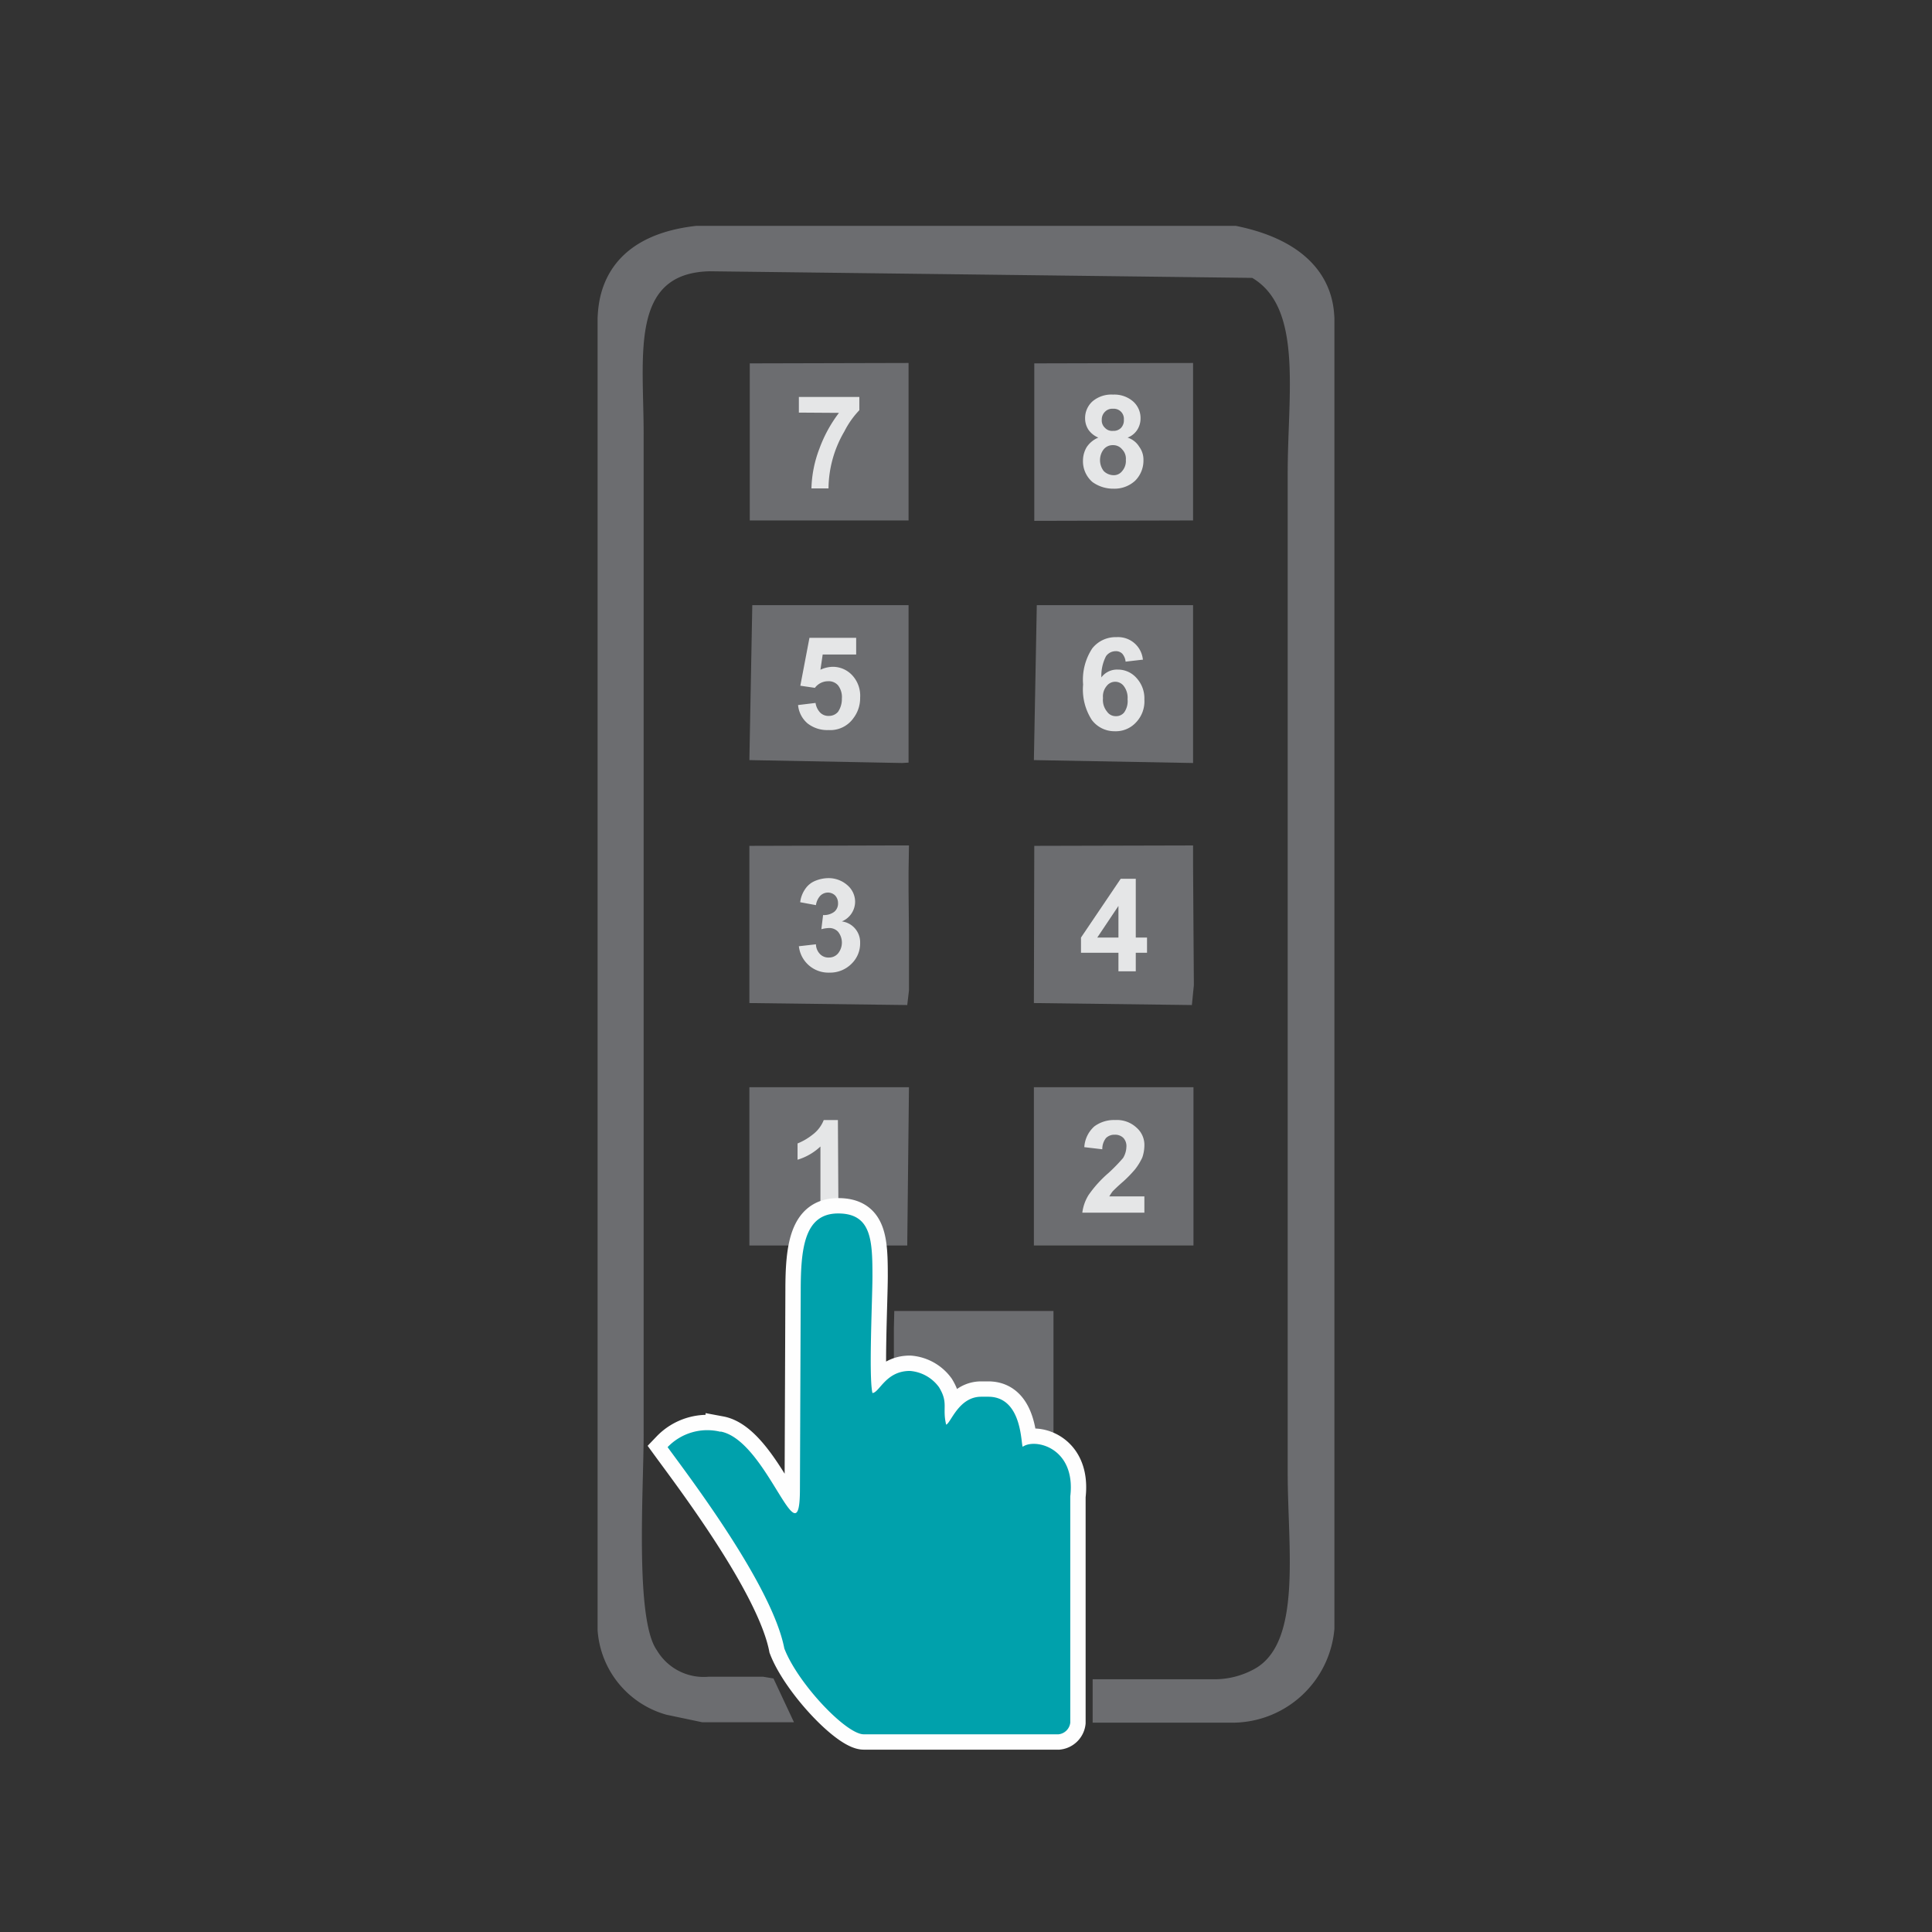
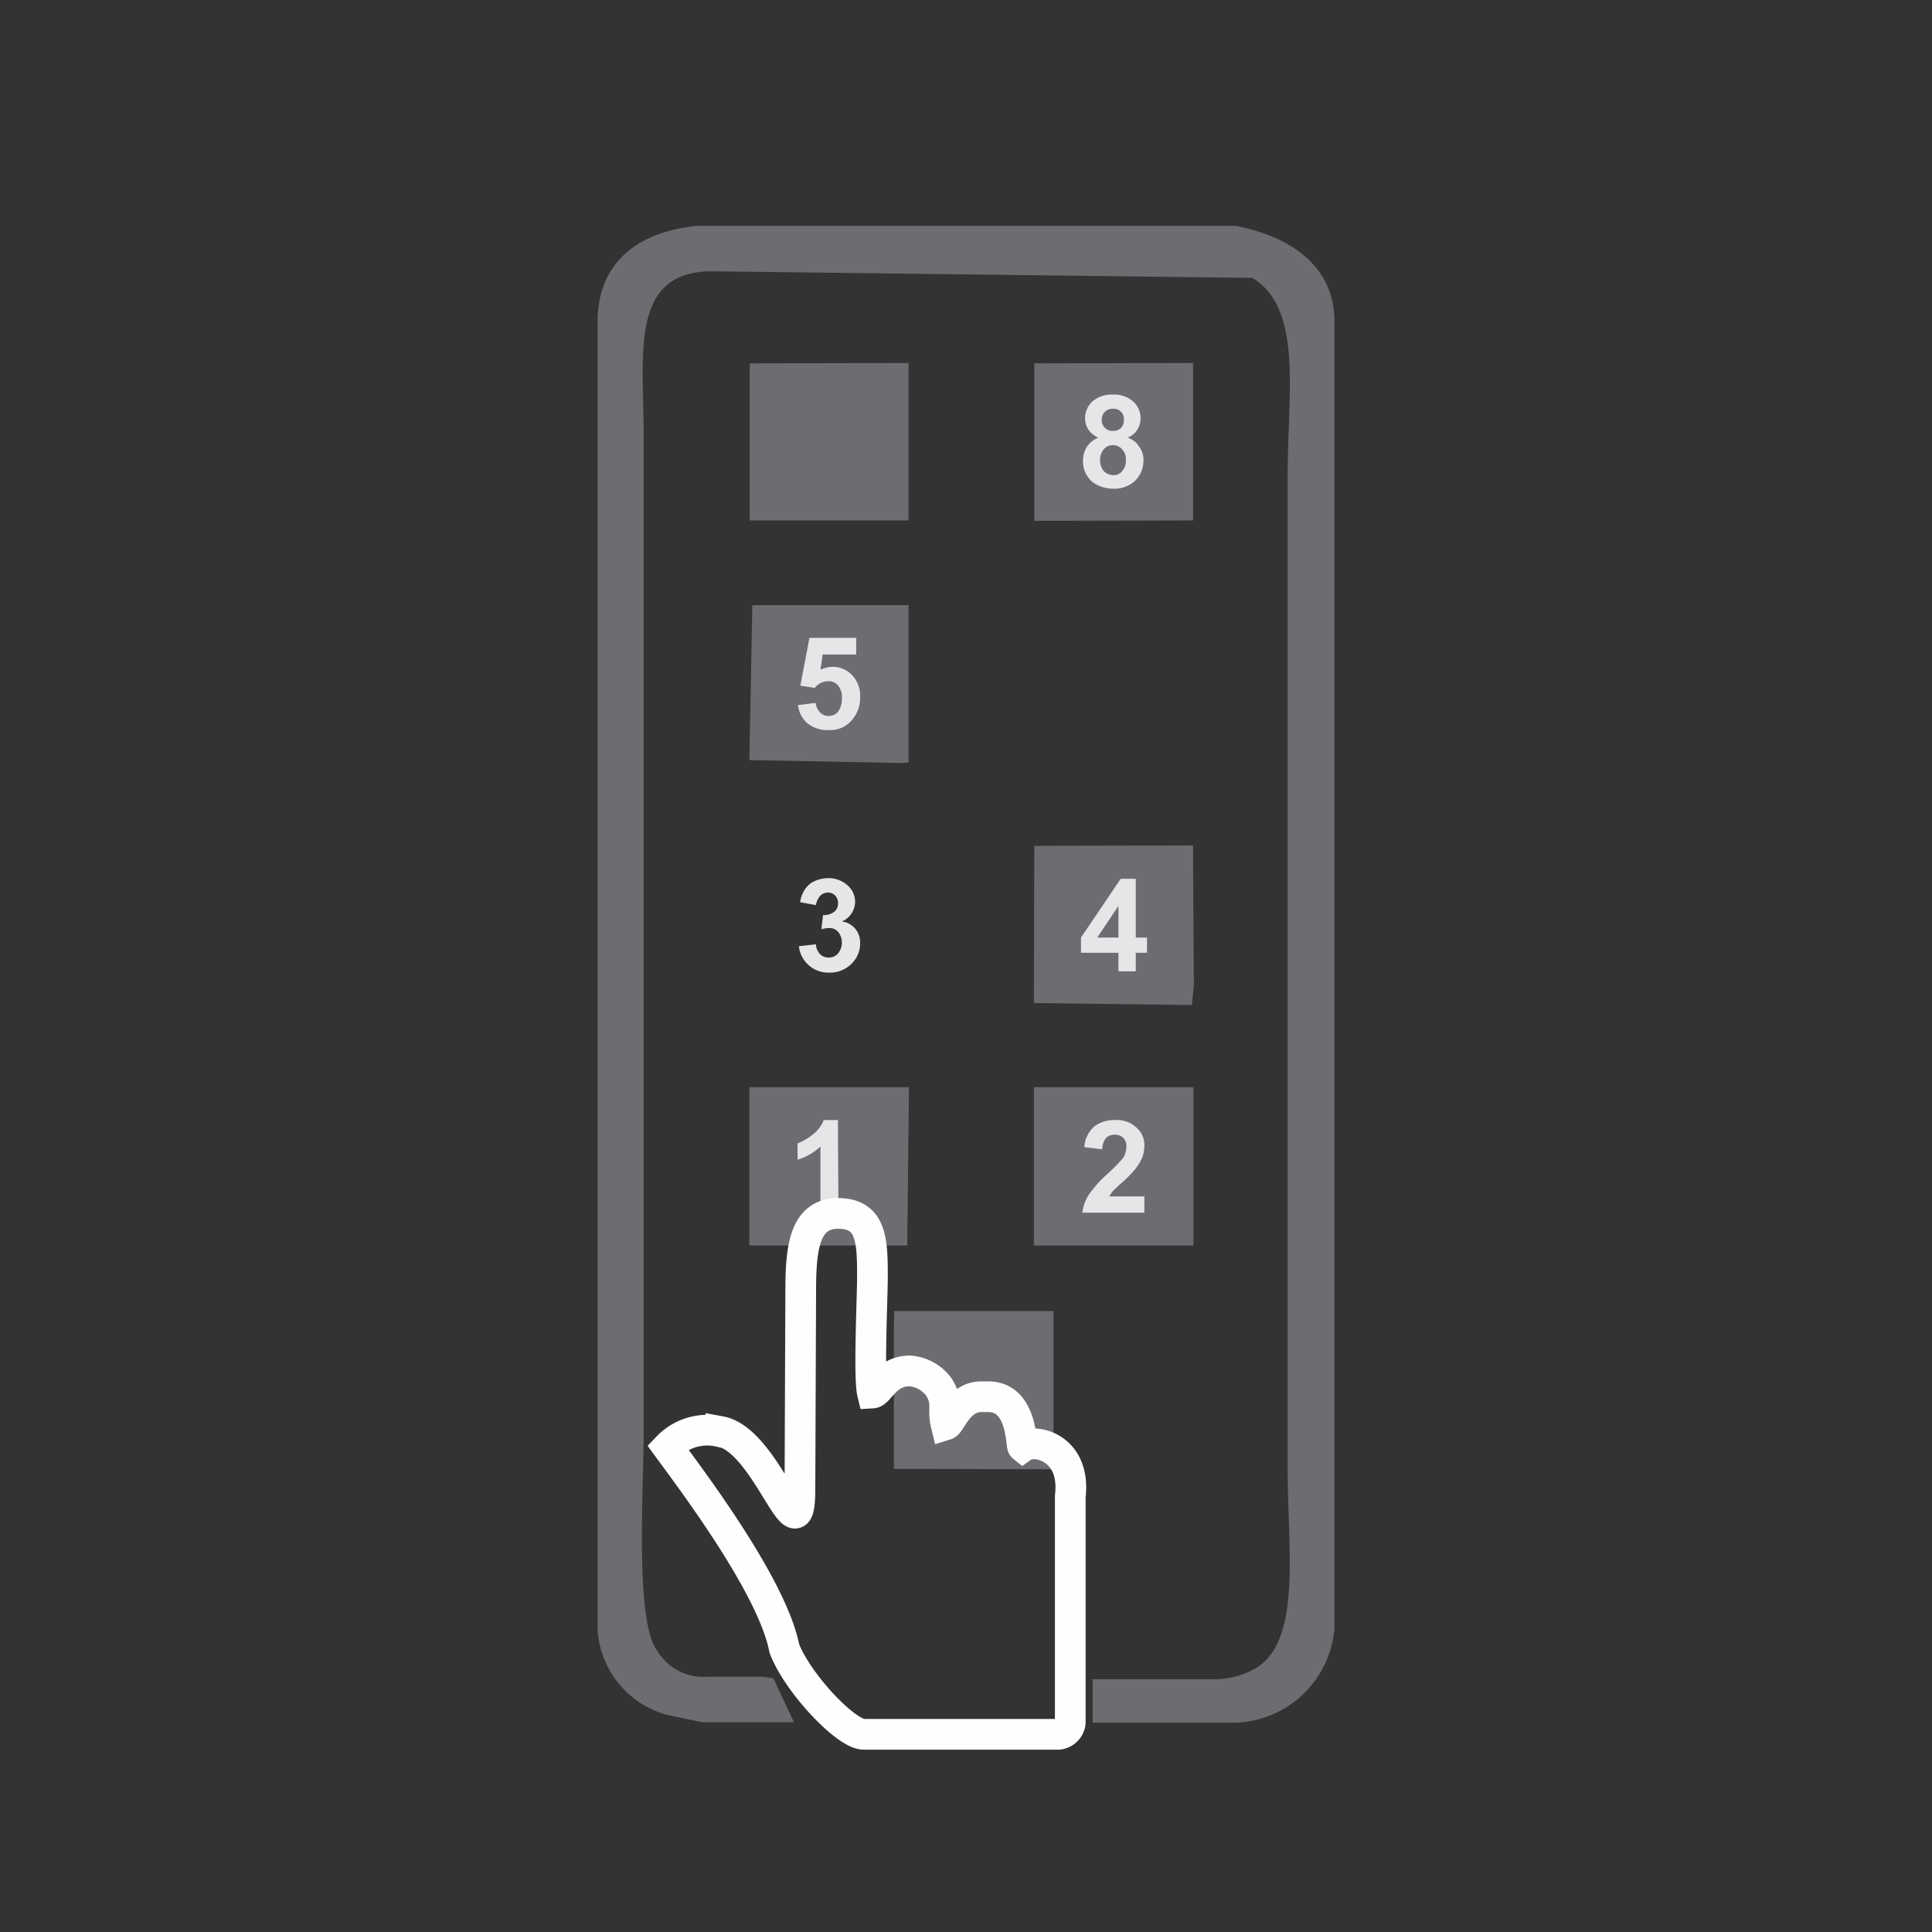
<svg xmlns="http://www.w3.org/2000/svg" id="Elevator_Access_Control" data-name="Elevator Access Control" viewBox="0 0 146 146">
  <rect x="0" y="0" width="146" height="146" fill="#333333" stroke="none" />
  <defs>
    <style>.cls-1{fill:#6c6d70;}.cls-1,.cls-4{fill-rule:evenodd;}.cls-2{fill:#e5e6e7;}.cls-3{fill:none;stroke:#fefefe;stroke-miterlimit:10;stroke-width:2.32px;}.cls-4{fill:#00a1ac;}</style>
  </defs>
  <path class="cls-1" d="M45.16,24v99.19a7.14,7.14,0,0,0,5.2,6.39l2.71.57H60l-1.55-3.31-.78-.13H53.54a4.11,4.11,0,0,1-3.9-2c-1.67-2.33-1-12.12-1-16.34V32.81c0-6-1.07-12.18,5-12.31L94.63,21c3.84,2.27,2.68,8.76,2.68,14.77v75.54c0,5.64,1.1,12.79-2.49,14.8a6.24,6.24,0,0,1-2.9.79l-9.35,0v3.28H92.93a7.75,7.75,0,0,0,7.91-7.09V24c-.07-.91-.13-5.45-7.44-6.93H52.6c-7.31.82-7.37,5.92-7.44,6.93Z" />
-   <polygon class="cls-1" points="78.13 57.44 90.16 57.66 90.16 45.73 88.9 45.73 78.35 45.73 78.13 57.44" />
  <polygon class="cls-1" points="56.63 57.44 68.18 57.66 68.66 57.63 68.66 52.15 68.66 45.73 56.85 45.73 56.63 57.44" />
  <polygon class="cls-1" points="78.16 29.1 78.16 39.36 90.16 39.33 90.16 27.43 78.16 27.46 78.16 29.1" />
  <polygon class="cls-1" points="56.66 29.1 56.66 39.33 68.66 39.33 68.66 27.43 56.66 27.46 56.66 29.1" />
  <polygon class="cls-1" points="56.63 86.19 56.63 94.12 68.56 94.12 68.69 82.16 56.63 82.16 56.63 86.19" />
-   <polygon class="cls-1" points="56.63 75.8 68.56 75.95 68.69 74.85 68.69 70.54 68.66 67.42 68.66 65.85 68.69 63.89 67.39 63.89 56.63 63.92 56.63 75.8" />
  <polygon class="cls-1" points="78.13 75.8 90.07 75.95 90.22 74.44 90.19 70.16 90.16 65.47 90.16 63.89 78.16 63.92 78.13 75.8" />
  <polygon class="cls-1" points="78.13 83.45 78.13 94.12 90.19 94.12 90.19 90.09 90.19 85.02 90.19 83.83 90.19 82.16 78.13 82.16 78.13 83.45" />
  <path class="cls-2" d="M63.36,91.64H62v-5a4.33,4.33,0,0,1-1.73,1V86.41a4.55,4.55,0,0,0,1.13-.66,2.54,2.54,0,0,0,.85-1.11h1.07Z" />
  <path class="cls-2" d="M86.48,90.41v1.23H81.79a3.31,3.31,0,0,1,.47-1.33,8.91,8.91,0,0,1,1.51-1.67,13.43,13.43,0,0,0,1.1-1.13,1.72,1.72,0,0,0,.25-.82A.91.91,0,0,0,84.9,86a.88.88,0,0,0-.66-.25.9.9,0,0,0-.66.25,1.33,1.33,0,0,0-.28.85l-1.36-.16a2.28,2.28,0,0,1,.76-1.57,2.49,2.49,0,0,1,1.57-.48,2.17,2.17,0,0,1,1.61.57,1.73,1.73,0,0,1,.6,1.39,2.86,2.86,0,0,1-.16.88,4.64,4.64,0,0,1-.54.88,9.41,9.41,0,0,1-.88.91c-.44.38-.69.63-.82.76a4.13,4.13,0,0,0-.25.38Z" />
  <path class="cls-2" d="M60.34,71.51l1.32-.15a1.09,1.09,0,0,0,.32.75.87.87,0,0,0,.66.25.89.89,0,0,0,.69-.31,1.3,1.3,0,0,0,0-1.64.9.9,0,0,0-.66-.28,2.43,2.43,0,0,0-.6.09l.13-1.07a1.29,1.29,0,0,0,.85-.25.81.81,0,0,0,.28-.66.84.84,0,0,0-.22-.57.78.78,0,0,0-.56-.22.83.83,0,0,0-.57.25,1.34,1.34,0,0,0-.32.7l-1.19-.22a2.2,2.2,0,0,1,.38-1,1.67,1.67,0,0,1,.72-.6,2.68,2.68,0,0,1,1-.22,2.15,2.15,0,0,1,1.57.63,1.65,1.65,0,0,1,.48,1.16,1.62,1.62,0,0,1-1,1.48A1.59,1.59,0,0,1,65,71.26a2.13,2.13,0,0,1-.66,1.58,2.28,2.28,0,0,1-1.67.66,2.24,2.24,0,0,1-2.3-2Z" />
  <path class="cls-2" d="M84.52,73.4V72H81.69V70.85l3-4.44h1.14v4.44h.85V72h-.85V73.4Zm0-2.55V68.46l-1.6,2.39Z" />
  <path class="cls-2" d="M60.31,53.28l1.32-.16a1.35,1.35,0,0,0,.35.73.87.87,0,0,0,.66.25.89.89,0,0,0,.69-.31,1.71,1.71,0,0,0,.29-1,1.45,1.45,0,0,0-.29-1,.93.93,0,0,0-.75-.31,1.25,1.25,0,0,0-1,.5l-1.1-.16.69-3.62h3.53v1.26H62.17L62,50.61a2.33,2.33,0,0,1,.91-.22,2,2,0,0,1,1.51.66A2.27,2.27,0,0,1,65,52.72a2.49,2.49,0,0,1-.5,1.54,2.14,2.14,0,0,1-1.89.91,2.41,2.41,0,0,1-1.58-.5,2.06,2.06,0,0,1-.72-1.39Z" />
-   <path class="cls-2" d="M86.35,49.85,85.06,50a1.07,1.07,0,0,0-.25-.6.67.67,0,0,0-.51-.19.89.89,0,0,0-.72.38,3.23,3.23,0,0,0-.35,1.6,1.47,1.47,0,0,1,1.23-.59,1.87,1.87,0,0,1,1.42.63,2.27,2.27,0,0,1,.6,1.63,2.3,2.3,0,0,1-.63,1.73,2.08,2.08,0,0,1-1.61.67,2.14,2.14,0,0,1-1.73-.85,4.24,4.24,0,0,1-.66-2.68A4.31,4.31,0,0,1,82.54,49a2.24,2.24,0,0,1,1.83-.85,1.88,1.88,0,0,1,2,1.73Zm-3,2.93a1.39,1.39,0,0,0,.31,1,.78.78,0,0,0,.66.34.77.77,0,0,0,.63-.28,1.48,1.48,0,0,0,.26-1,1.46,1.46,0,0,0-.29-1,.81.81,0,0,0-1.29,0,1.22,1.22,0,0,0-.28.88Z" />
-   <path class="cls-2" d="M60.37,31.18V30h4.57v1a6.61,6.61,0,0,0-1.13,1.6,8.64,8.64,0,0,0-1.2,4.31H61.32a9,9,0,0,1,.6-3,10.24,10.24,0,0,1,1.48-2.71Z" />
  <path class="cls-2" d="M83,33.07a1.71,1.71,0,0,1-.75-.6,1.57,1.57,0,0,1-.25-.85,1.7,1.7,0,0,1,.56-1.29,2.2,2.2,0,0,1,1.55-.51,2.16,2.16,0,0,1,1.51.51,1.67,1.67,0,0,1,.57,1.29,1.6,1.6,0,0,1-.26.88,1.49,1.49,0,0,1-.72.57,1.59,1.59,0,0,1,.88.69,1.63,1.63,0,0,1,.32,1,2.15,2.15,0,0,1-.63,1.57,2.3,2.3,0,0,1-1.61.6,2.68,2.68,0,0,1-1.61-.5,2.07,2.07,0,0,1-.72-1.64,2,2,0,0,1,.28-1,1.94,1.94,0,0,1,.88-.72Zm.26-1.36a.76.76,0,0,0,.25.63.73.73,0,0,0,.6.22.78.78,0,0,0,.6-.22.83.83,0,0,0,.22-.63.76.76,0,0,0-.82-.82.76.76,0,0,0-.6.22.81.81,0,0,0-.25.6Zm-.13,3a1.35,1.35,0,0,0,.28.89,1.08,1.08,0,0,0,.73.31.79.79,0,0,0,.66-.31,1.16,1.16,0,0,0,.28-.85,1,1,0,0,0-.28-.79.86.86,0,0,0-.69-.32.87.87,0,0,0-.73.35,1.31,1.31,0,0,0-.25.72Z" />
  <polygon class="cls-1" points="67.55 100.36 67.55 111 79.61 111.03 79.61 107 79.61 101.9 79.61 100.73 79.61 99.07 67.58 99.07 67.55 100.36" />
  <path class="cls-3" d="M54.45,108.2a4.15,4.15,0,0,0-4,1.16c1.7,2.33,7.91,10.49,8.82,15.21,1,2.62,4.66,6.49,6,6.49H80a1,1,0,0,0,.88-.88v-17.1c.44-3.69-2.67-4.41-3.59-3.75-.15-.12,0-3.78-2.61-3.78h-.53c-1.71,0-2.3,2-2.65,2.11-.31-1.29.19-1.63-.54-2.83a3,3,0,0,0-2.2-1.23c-1.83,0-2.3,1.64-2.83,1.67-.29-1.2,0-7.15,0-8.82,0-2.71-.07-4.75-2.59-4.75s-2.83,2.55-2.83,5.82l-.06,15c0,5.7-2.46-3.68-6-4.34Z" />
-   <path class="cls-4" d="M54.45,108.2a4.15,4.15,0,0,0-4,1.16c1.7,2.33,7.91,10.49,8.82,15.21,1,2.62,4.66,6.49,6,6.49H80a1,1,0,0,0,.88-.88v-17.1c.44-3.69-2.67-4.41-3.59-3.75-.15-.12,0-3.78-2.61-3.78h-.53c-1.71,0-2.3,2-2.65,2.11-.31-1.29.19-1.63-.54-2.83a3,3,0,0,0-2.2-1.23c-1.83,0-2.3,1.64-2.83,1.67-.29-1.2,0-7.15,0-8.82,0-2.71-.07-4.75-2.59-4.75s-2.83,2.55-2.83,5.82l-.06,15c0,5.7-2.46-3.68-6-4.34Z" />
</svg>